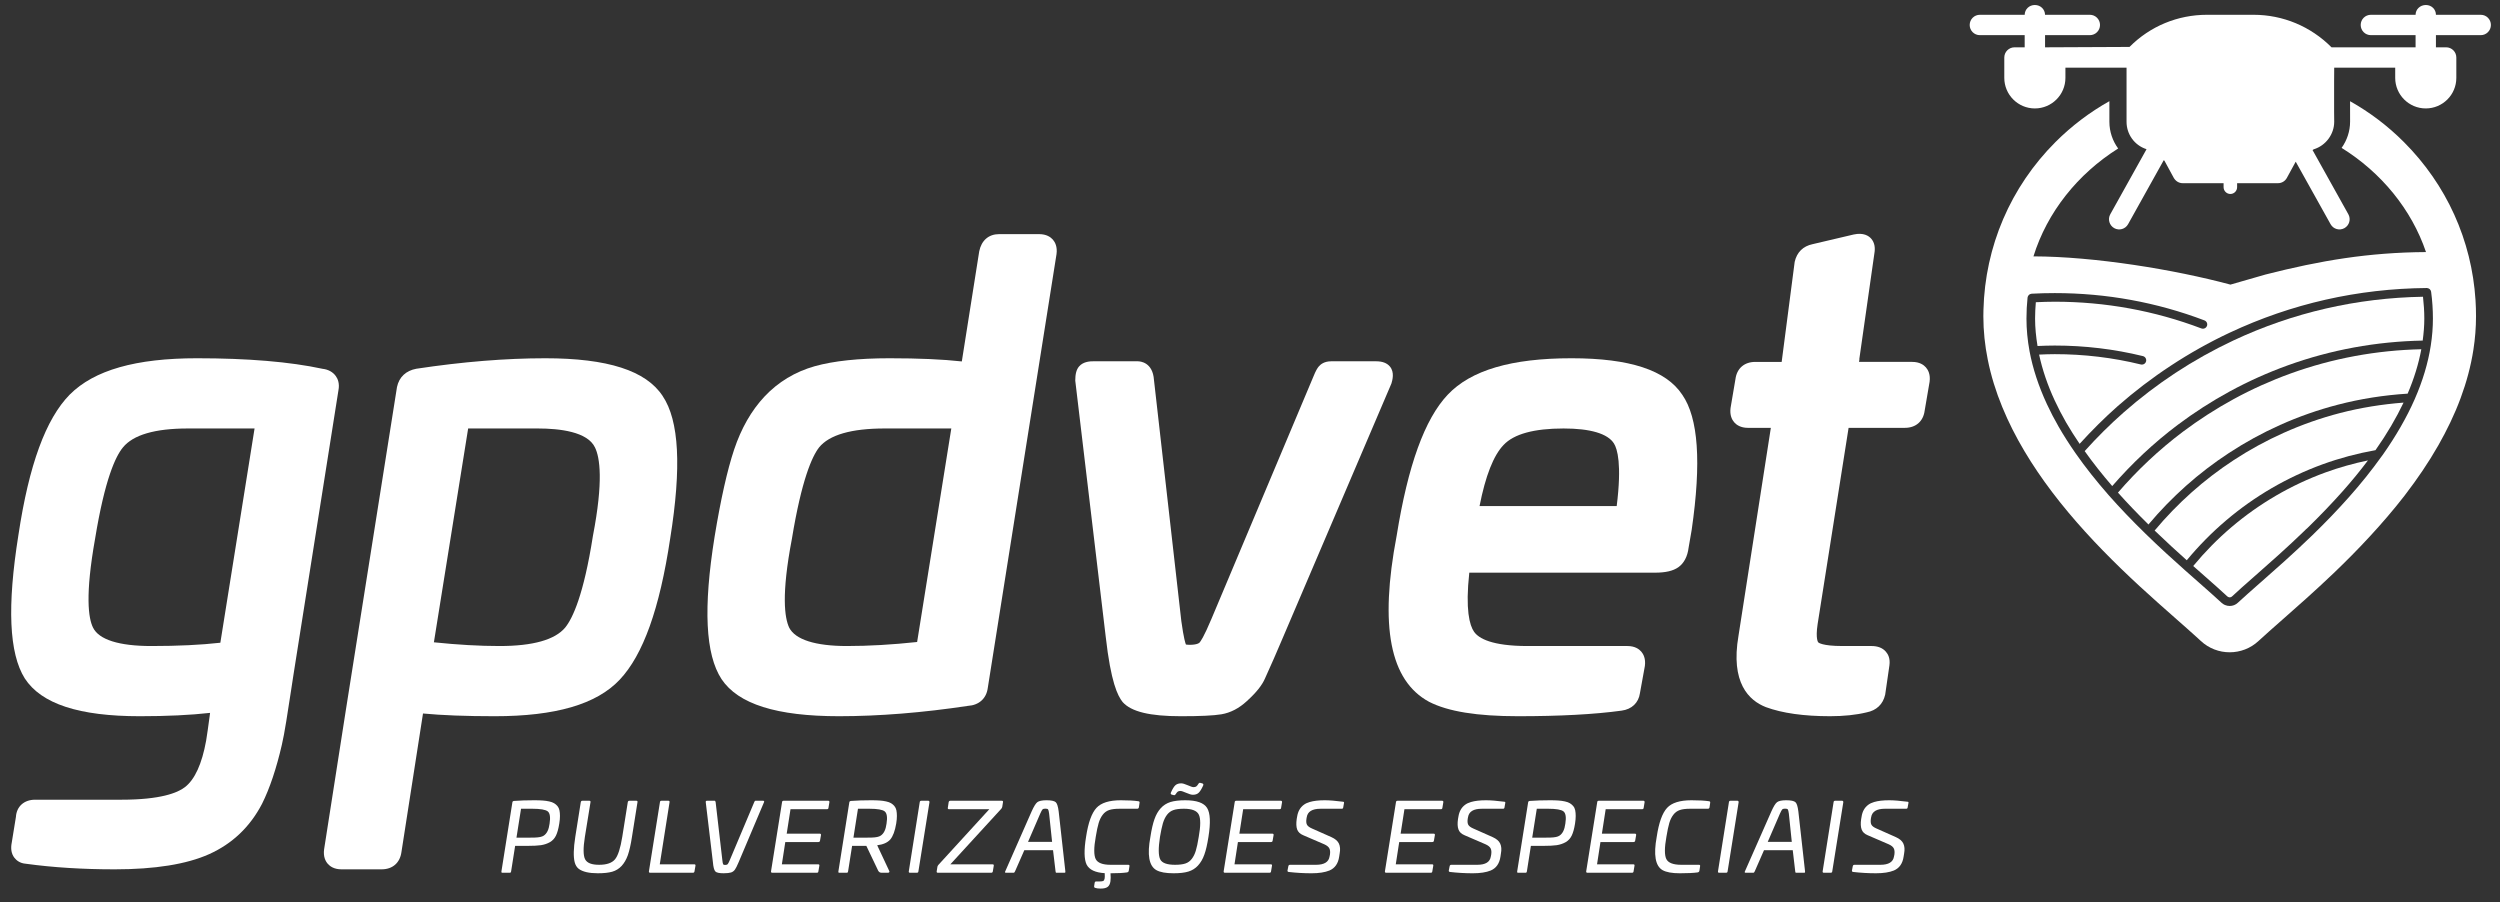
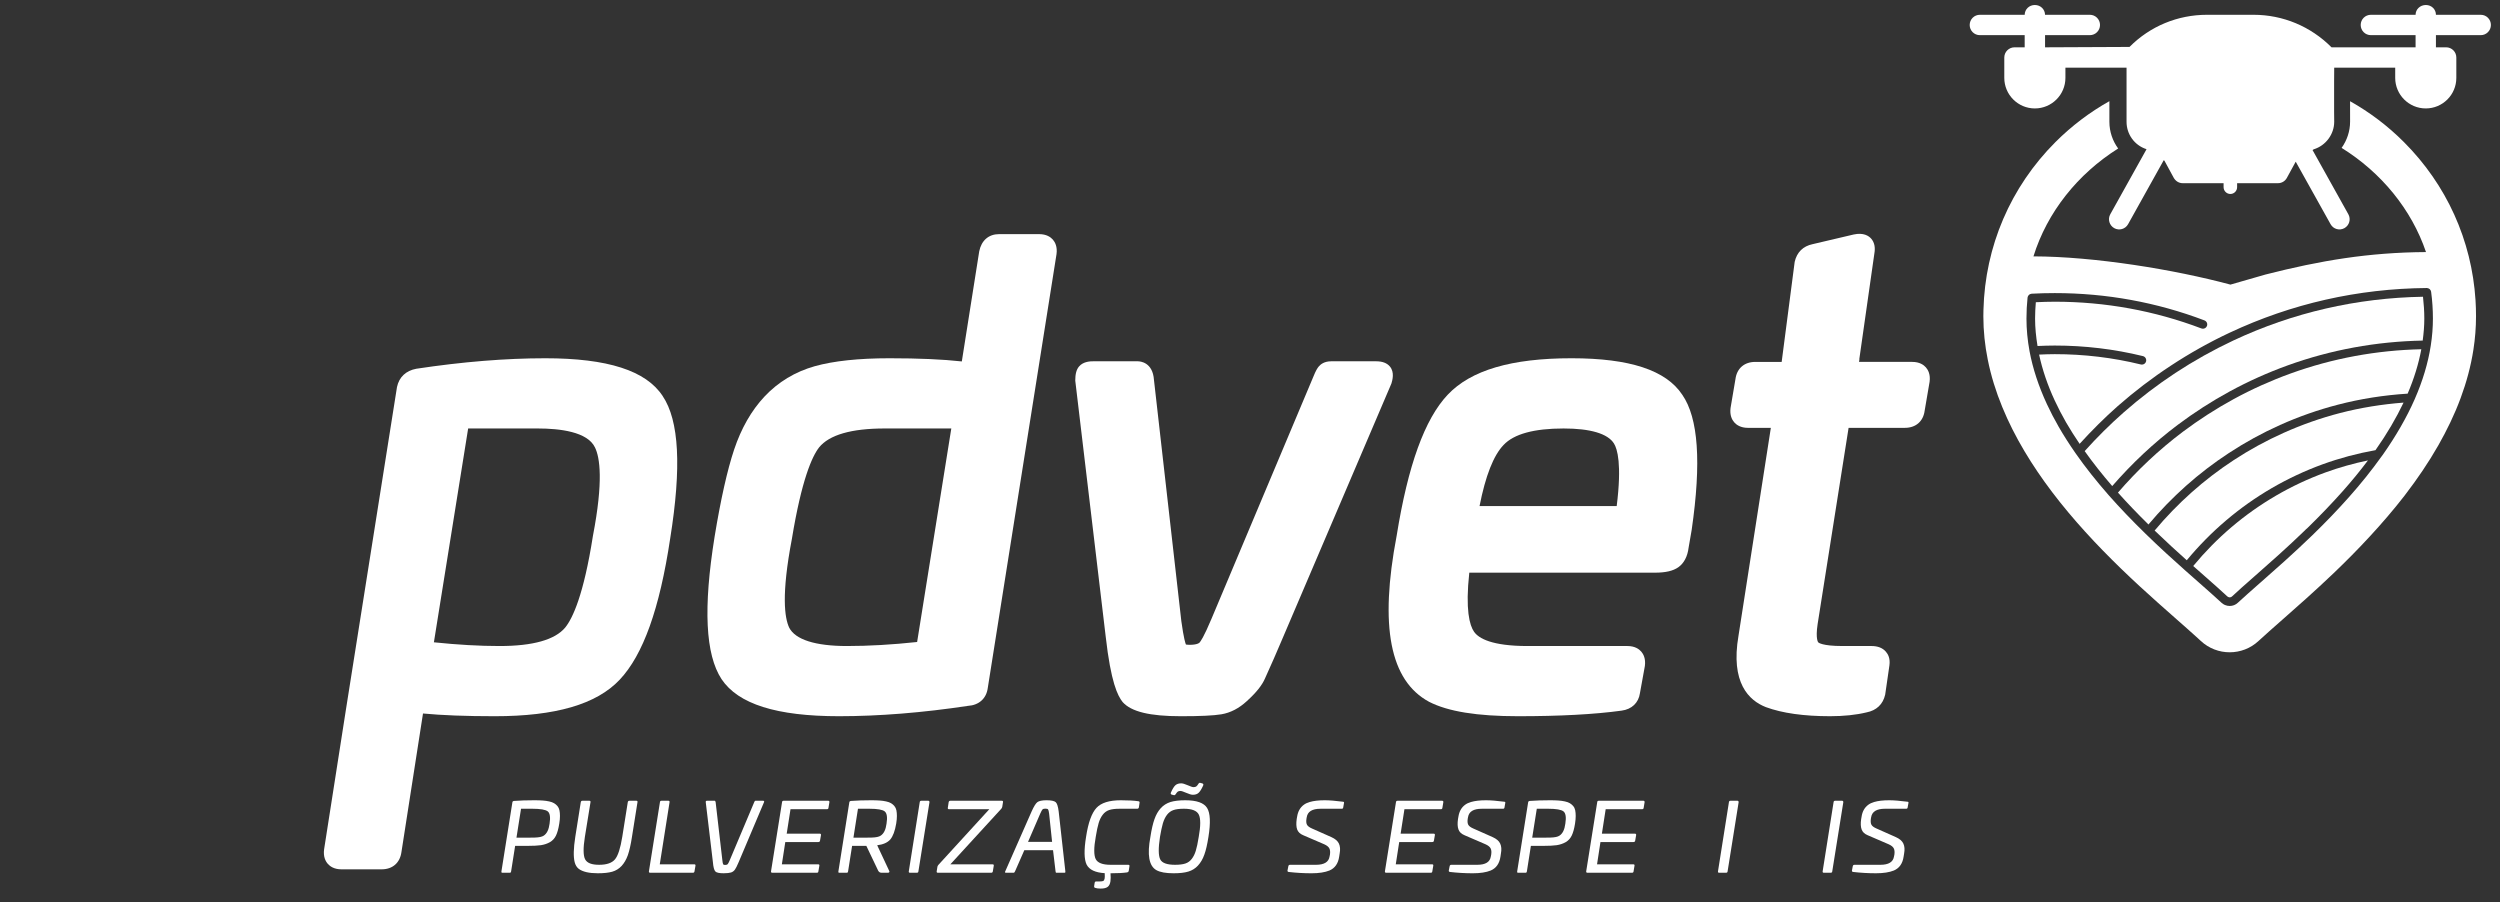
<svg xmlns="http://www.w3.org/2000/svg" version="1.1" id="Layer_1" x="0px" y="0px" width="500px" height="180.4px" viewBox="0 0 500 180.4" enable-background="new 0 0 500 180.4" xml:space="preserve">
  <rect x="0" y="0" width="500" height="180.4" fill="#333333" stroke="none" />
  <g>
    <path fill="#FFFFFF" d="M167.805,143.243c8.022,0,16.755-0.707,25.786-2.069c2.2-0.132,3.688-1.478,3.961-3.562l13.752-86.794   c0.197-1.468-0.287-2.383-0.726-2.889c-0.444-0.504-1.277-1.103-2.74-1.103h-8.032c-2.053,0-3.526,1.256-3.961,3.438l-3.481,22.022   c-3.819-0.424-8.673-0.635-14.464-0.635c-6.145,0-11.17,0.535-14.945,1.589c-3.925,1.11-7.31,3.146-10.05,6.066   c-2.623,2.792-4.662,6.365-6.084,10.624c-1.362,4.078-2.673,9.934-3.899,17.401c-2.291,14.246-1.842,23.565,1.387,28.494   C147.64,140.82,155.328,143.243,167.805,143.243z M158.371,107.815c1.947-11.868,4.046-16.533,5.443-18.33   c2.038-2.513,6.453-3.791,13.118-3.791h13.329l-6.836,42.705c-4.959,0.535-9.677,0.806-14.046,0.806   c-6.322,0-10.317-1.291-11.534-3.663C156.913,123.586,156.246,118.924,158.371,107.815z" />
    <path fill="#FFFFFF" d="M278.296,76.659c0.176-0.603,0.65-2.194-0.308-3.347c-0.581-0.7-1.509-1.055-2.745-1.055h-9.001   c-1.347,0-2.104,0.575-2.503,1.055c-0.235,0.281-0.574,0.779-1.084,2.062l-20.327,48.313c-1.58,3.774-2.25,4.654-2.432,4.843   c-0.066,0.07-0.48,0.435-2.008,0.435c-0.475,0-0.676-0.07-0.701-0.061c-0.091-0.203-0.434-1.137-0.923-4.699l-5.47-48.209   c-0.232-3.557-2.755-3.739-3.249-3.739h-8.886c-0.489,0-1.983,0-2.856,1.047c-0.519,0.62-0.751,1.488-0.751,2.813l6.089,51.198   c1.04,9.208,2.396,11.842,3.385,13.092c1.721,1.938,5.424,2.837,11.654,2.837c3.886,0,6.535-0.122,8.103-0.385   c1.832-0.308,3.557-1.21,5.105-2.657c1.852-1.672,3.038-3.164,3.619-4.527c1.225-2.693,2.37-5.307,3.43-7.819l21.78-50.993   L278.296,76.659z" />
    <path fill="#FFFFFF" d="M330.973,114.535c2.16,0,3.648-0.353,4.692-1.085c1.141-0.808,1.836-2.154,2.054-3.908l0.62-3.585   c1.958-13.525,1.327-22.372-1.882-27.002c-3.244-4.913-10.489-7.304-22.154-7.304c-12.021,0-20.12,2.384-24.757,7.29   c-4.605,4.869-7.95,14.114-10.216,28.208c-3.456,18.124-1.348,28.975,6.478,33.208c3.79,1.948,9.606,2.887,17.786,2.887   c8.329,0,15.29-0.369,20.699-1.111c2.073-0.272,3.421-1.578,3.693-3.492l0.988-5.447c0.192-1.473-0.292-2.382-0.741-2.891   c-0.438-0.5-1.276-1.096-2.74-1.096h-19.954c-7.224,0-9.812-1.549-10.721-2.84c-0.908-1.297-1.77-4.404-0.962-11.831H330.973z    M300.727,88.982c2.053-2.184,6.085-3.287,11.992-3.287c5.363,0,8.835,1.033,10.07,2.999c0.676,1.074,1.605,4.116,0.551,12.522   h-27.432C297.1,95.161,298.713,91.055,300.727,88.982z" />
-     <path fill="#FFFFFF" d="M67.153,75.205c-0.6-0.833-1.549-1.324-2.639-1.443c-6.508-1.402-14.949-2.111-25.105-2.111   c-12.249,0-20.574,2.371-25.459,7.265c-4.792,4.875-8.152,14.053-10.261,28.047c-2.286,14.317-1.877,23.701,1.266,28.722   c3.315,5.096,10.853,7.559,23.011,7.559c5.404,0,10.121-0.224,14.046-0.667c-0.021,0.183-0.05,0.373-0.07,0.571   c-0.228,1.688-0.616,4.521-0.717,5c-0.837,4.625-2.26,7.749-4.232,9.276c-1.483,1.151-4.894,2.518-12.699,2.518H7.014   c-2.225,0-3.703,1.383-3.83,3.433l-0.837,5.16c-0.242,1.216-0.071,2.224,0.52,3.002c0.384,0.504,1.11,1.129,2.306,1.212   c5.393,0.745,11.377,1.118,17.78,1.118c8.021,0,14.363-1.019,18.854-3.027c4.637-2.077,8.199-5.458,10.6-10.079   c1.524-3.048,2.866-7.033,3.966-11.815c0.495-2.009,1.242-6.923,1.842-10.869c0.187-1.246,0.354-2.346,0.479-3.133l8.991-56.866   C67.96,76.684,67.547,75.744,67.153,75.205z M44.071,128.545c-3.859,0.439-8.486,0.661-13.794,0.661   c-6.463,0-10.499-1.27-11.675-3.693c-0.923-1.851-1.604-6.437,0.424-17.82c1.943-11.845,4.082-16.431,5.56-18.207   c2.038-2.513,6.408-3.791,12.986-3.791h13.34L44.071,128.545z" />
    <path fill="#FFFFFF" d="M134.038,107.692c2.285-14.259,1.796-23.58-1.503-28.483c-3.325-5.088-11.009-7.558-23.496-7.558   c-7.876,0-16.528,0.701-25.787,2.099c-2.063,0.391-3.425,1.649-3.854,3.652L69.201,141.82l-4.383,28.061   c-0.192,1.464,0.292,2.373,0.736,2.877c0.439,0.505,1.271,1.108,2.734,1.108h8.038c2.189,0,3.668-1.301,3.96-3.445l4.313-27.723   c3.789,0.362,8.597,0.545,14.334,0.545c12.184,0,20.357-2.383,24.989-7.287C128.624,130.991,131.929,121.745,134.038,107.692z    M118.579,107.209c-1.841,11.757-4.041,16.453-5.54,18.304c-2.048,2.449-6.458,3.693-13.133,3.693   c-3.985,0-8.395-0.252-13.127-0.746l6.851-42.765h13.945c4.389,0,9.929,0.653,11.418,3.791   C119.981,91.499,120.703,96.201,118.579,107.209z" />
    <path fill="#FFFFFF" d="M382.444,72.38h-10.641l0.087-0.533h-0.031l3.018-21.173c0.212-1.193,0.009-2.167-0.602-2.902   c-0.499-0.597-1.568-1.306-3.546-0.871l-8.234,1.938c-1.86,0.392-3.117,1.597-3.557,3.53l-2.603,20.012h-5.283   c-2.188,0-3.674,1.302-3.956,3.411l-0.983,5.794c-0.191,1.462,0.293,2.374,0.732,2.878c0.443,0.504,1.282,1.107,2.744,1.107h4.581   l-6.468,41.568c-1.625,9.414,2.068,12.96,5.479,14.288c3.279,1.209,7.594,1.816,12.831,1.816c2.738,0,5.222-0.258,7.31-0.768   c1.957-0.384,3.27-1.593,3.715-3.542l0.846-5.842c0.197-1.383-0.272-2.26-0.702-2.745c-0.655-0.768-1.633-1.141-2.89-1.141h-5.843   c-4.011,0-4.758-0.69-4.793-0.727c-0.01-0.009-0.585-0.625-0.132-3.637l6.197-39.272h11.261c2.189,0,3.673-1.303,3.95-3.418   l0.988-5.785c0.197-1.468-0.292-2.381-0.736-2.886C384.745,72.98,383.912,72.38,382.444,72.38z" />
    <path fill="#FFFFFF" d="M111.495,161.219c-0.192-0.228-0.414-0.419-0.671-0.57c-0.248-0.151-0.584-0.277-0.983-0.362   c-0.409-0.091-0.838-0.153-1.297-0.183c-0.459-0.031-1.009-0.052-1.654-0.052c-1.539,0-2.901,0.046-4.092,0.134   c-0.207,0.029-0.312,0.124-0.323,0.286l-2.189,13.8c-0.01,0.114,0,0.191,0.03,0.232c0.03,0.04,0.102,0.049,0.217,0.049h1.352   c0.116,0,0.191-0.009,0.237-0.049c0.045-0.041,0.076-0.118,0.101-0.232l0.802-5.096h2.417c1.206,0,2.119-0.05,2.746-0.138   c0.665-0.105,1.271-0.307,1.806-0.61c0.515-0.303,0.918-0.736,1.2-1.312c0.278-0.574,0.5-1.373,0.662-2.416   c0.095-0.571,0.135-1.075,0.135-1.51c0-0.424-0.035-0.806-0.105-1.135C111.814,161.724,111.682,161.444,111.495,161.219z    M109.916,164.734c-0.151,1.196-0.545,1.993-1.18,2.401c-0.333,0.229-0.933,0.354-1.811,0.38c-0.212,0.015-0.676,0.02-1.387,0.02   h-2.245l0.913-5.787h2.245c1.634,0,2.668,0.183,3.107,0.535C109.998,162.651,110.113,163.47,109.916,164.734z" />
    <path fill="#FFFFFF" d="M127.257,160.15h-1.373c-0.182,0-0.288,0.096-0.328,0.286l-1.105,6.943   c-0.363,2.259-0.847,3.752-1.442,4.475c-0.606,0.735-1.666,1.104-3.164,1.104c-1.493,0.011-2.437-0.353-2.825-1.104   c-0.384-0.752-0.399-2.24-0.045-4.475l1.125-6.943c0.035-0.19-0.046-0.286-0.252-0.286h-1.367c-0.177,0-0.289,0.096-0.324,0.286   l-1.1,6.943c-0.362,2.299-0.394,3.985-0.121,5.063c0.151,0.585,0.429,1.029,0.822,1.333c0.788,0.584,2.059,0.878,3.804,0.878   c1.207,0,2.17-0.106,2.891-0.312c0.727-0.212,1.348-0.597,1.873-1.155c0.509-0.562,0.933-1.276,1.245-2.155   c0.308-0.888,0.586-2.099,0.823-3.651l1.105-6.943C127.539,160.246,127.454,160.15,127.257,160.15z" />
    <path fill="#FFFFFF" d="M138.86,172.863h-6.906l1.957-12.427c0.025-0.19-0.056-0.286-0.248-0.286h-1.352   c-0.202,0-0.313,0.096-0.323,0.286l-2.205,13.835c-0.015,0.191,0.07,0.281,0.247,0.281h8.547c0.187,0,0.293-0.09,0.323-0.281   l0.192-1.12C139.124,172.958,139.052,172.863,138.86,172.863z" />
    <path fill="#FFFFFF" d="M152.604,160.15h-1.483c-0.081,0-0.131,0.019-0.161,0.06c-0.031,0.036-0.071,0.121-0.126,0.246   l-4.854,11.514c-0.186,0.454-0.338,0.743-0.444,0.858c-0.106,0.11-0.292,0.165-0.54,0.165c-0.192,0-0.319-0.055-0.374-0.165   c-0.061-0.115-0.11-0.404-0.161-0.858l-1.332-11.514c-0.025-0.125-0.056-0.21-0.081-0.246c-0.02-0.041-0.071-0.06-0.151-0.06   h-1.483c-0.111,0-0.192,0.024-0.222,0.064c-0.041,0.051-0.055,0.131-0.041,0.241l1.427,11.968c0.082,0.989,0.248,1.615,0.489,1.867   c0.228,0.242,0.783,0.363,1.656,0.363c0.671,0,1.17-0.061,1.499-0.161c0.318-0.112,0.58-0.304,0.771-0.586   c0.187-0.262,0.434-0.756,0.741-1.483l5.061-11.968C152.886,160.255,152.816,160.15,152.604,160.15z" />
    <path fill="#FFFFFF" d="M165.621,160.15h-8.89c-0.201,0-0.307,0.096-0.323,0.286l-2.205,13.835   c-0.015,0.191,0.07,0.281,0.248,0.281h8.905c0.207,0,0.308-0.09,0.323-0.281l0.191-1.12c0.04-0.193-0.041-0.288-0.248-0.288h-7.25   l0.686-4.455h6.604c0.201,0,0.318-0.09,0.343-0.283l0.192-1.104c0.025-0.193-0.061-0.288-0.252-0.288h-6.604l0.761-4.889h7.276   c0.197,0,0.308-0.097,0.317-0.287l0.187-1.121C165.903,160.246,165.812,160.15,165.621,160.15z" />
    <path fill="#FFFFFF" d="M178.884,161.219c-0.192-0.228-0.408-0.419-0.661-0.57c-0.257-0.151-0.584-0.277-0.994-0.362   c-0.403-0.091-0.833-0.153-1.296-0.183c-0.455-0.031-1.004-0.052-1.655-0.052c-1.534,0-2.896,0.046-4.087,0.134   c-0.206,0.029-0.312,0.124-0.328,0.286l-2.185,13.8c-0.01,0.114-0.005,0.191,0.025,0.232c0.036,0.04,0.106,0.049,0.222,0.049h1.347   c0.117,0,0.192-0.009,0.244-0.049c0.045-0.041,0.08-0.118,0.101-0.232l0.802-5.096h2.85l2.367,4.964   c0.147,0.276,0.383,0.413,0.701,0.413h1.221c0.136,0,0.231-0.034,0.292-0.111c0.055-0.075,0.05-0.161-0.01-0.267l-2.402-5.121   c1.201-0.15,2.068-0.536,2.614-1.155c0.54-0.637,0.943-1.706,1.19-3.198c0.095-0.571,0.137-1.075,0.137-1.51   c0-0.424-0.035-0.806-0.101-1.135C179.208,161.724,179.076,161.444,178.884,161.219z M177.306,164.734   c-0.151,1.196-0.545,1.993-1.181,2.401c-0.328,0.229-0.929,0.354-1.807,0.38c-0.212,0.015-0.676,0.02-1.392,0.02h-2.24l0.908-5.787   h2.25c1.634,0,2.675,0.183,3.103,0.535C177.387,162.651,177.512,163.47,177.306,164.734z" />
    <path fill="#FFFFFF" d="M185.64,160.15h-1.372c-0.203,0-0.309,0.104-0.324,0.306l-2.185,13.815   c-0.026,0.191,0.055,0.281,0.242,0.281h1.356c0.203,0,0.309-0.09,0.324-0.281l2.21-13.815   C185.903,160.255,185.816,160.15,185.64,160.15z" />
    <path fill="#FFFFFF" d="M200.352,160.15h-10.277c-0.187,0-0.302,0.096-0.342,0.286l-0.172,1.141   c-0.025,0.181,0.065,0.268,0.267,0.268h8.032l-10.181,11.134c-0.116,0.143-0.177,0.258-0.192,0.358l-0.151,0.935   c-0.025,0.191,0.055,0.281,0.247,0.281h10.636c0.207,0,0.322-0.09,0.347-0.281l0.187-1.12c0.035-0.193-0.045-0.288-0.247-0.288   h-8.431l10.187-11.115c0.085-0.101,0.147-0.222,0.187-0.363l0.151-0.948C200.64,160.246,200.554,160.15,200.352,160.15z" />
    <path fill="#FFFFFF" d="M211.734,162.283c-0.125-0.989-0.323-1.604-0.589-1.847c-0.284-0.251-0.898-0.385-1.843-0.385   c-0.898,0-1.502,0.134-1.836,0.385c-0.313,0.242-0.696,0.857-1.141,1.847l-5.268,11.967c-0.12,0.201-0.065,0.303,0.152,0.303h1.503   c0.121,0,0.227-0.102,0.302-0.303l1.847-4.207h5.746l0.5,4.207c0.01,0.131,0.031,0.213,0.057,0.254   c0.024,0.04,0.08,0.049,0.166,0.049h1.469c0.136,0,0.222-0.009,0.247-0.049c0.025-0.041,0.031-0.123,0.021-0.254L211.734,162.283z    M205.604,168.377l2.437-5.641c0.211-0.469,0.362-0.745,0.454-0.837c0.101-0.11,0.288-0.172,0.555-0.172   c0.308,0,0.494,0.051,0.565,0.151c0.08,0.106,0.151,0.389,0.212,0.857l0.594,5.641H205.604z" />
    <path fill="#FFFFFF" d="M227.677,160.246c-0.847-0.128-2.023-0.194-3.516-0.194c-2.312,0-3.936,0.511-4.869,1.525   c-0.953,1.028-1.65,2.956-2.079,5.788c-0.434,2.663-0.393,4.515,0.111,5.554c0.525,1.028,1.73,1.6,3.617,1.715   c0.03,0.545,0.02,0.898-0.016,1.063c-0.05,0.259-0.14,0.42-0.272,0.49c-0.125,0.066-0.363,0.101-0.721,0.101h-0.686   c-0.177,0-0.283,0.092-0.318,0.282l-0.1,0.652c-0.021,0.177,0.035,0.291,0.171,0.342c0.267,0.102,0.641,0.152,1.125,0.152   c0.62,0,1.084-0.105,1.387-0.323c0.308-0.215,0.494-0.591,0.575-1.124c0.061-0.414,0.066-0.96,0.015-1.615   c1.438,0,2.528-0.061,3.294-0.172c0.212-0.041,0.334-0.152,0.358-0.343l0.136-0.898c0.036-0.192-0.041-0.283-0.232-0.283h-3.531   c-1.615,0-2.614-0.389-2.992-1.158c-0.377-0.788-0.377-2.268,0.015-4.435c0.192-1.197,0.389-2.116,0.586-2.772   c0.197-0.655,0.464-1.199,0.808-1.643c0.342-0.456,0.771-0.769,1.281-0.943c0.515-0.174,1.206-0.259,2.068-0.259h3.557   c0.176,0,0.283-0.091,0.329-0.282l0.13-0.899C227.95,160.375,227.868,160.275,227.677,160.246z" />
    <path fill="#FFFFFF" d="M235.139,158.837c0.151-0.252,0.292-0.424,0.418-0.515c0.126-0.085,0.302-0.132,0.535-0.132   c0.192,0,0.576,0.126,1.16,0.379c0.581,0.259,1.02,0.385,1.317,0.385c0.475,0,0.863-0.121,1.135-0.373   c0.283-0.247,0.586-0.729,0.919-1.454c0.101-0.222,0.051-0.362-0.136-0.438l-0.419-0.115c-0.151-0.053-0.288,0.02-0.399,0.211   c-0.151,0.253-0.292,0.424-0.428,0.515c-0.132,0.085-0.313,0.13-0.545,0.13c-0.188,0-0.576-0.13-1.155-0.383   c-0.571-0.252-1.009-0.378-1.297-0.378c-0.484,0-0.858,0.12-1.146,0.363c-0.287,0.252-0.59,0.741-0.913,1.468   c-0.085,0.201-0.045,0.338,0.137,0.414l0.419,0.111C234.876,159.078,235.012,159.014,235.139,158.837z" />
    <path fill="#FFFFFF" d="M237.041,160.052c-1.215,0-2.2,0.123-2.956,0.354c-0.756,0.242-1.402,0.647-1.933,1.232   c-0.519,0.568-0.943,1.301-1.255,2.188c-0.318,0.889-0.59,2.067-0.817,3.553c-0.671,3.581-0.283,5.798,1.181,6.639   c0.736,0.423,1.887,0.636,3.46,0.636c1.216,0,2.205-0.11,2.962-0.344c0.752-0.23,1.392-0.631,1.912-1.199   c0.53-0.571,0.959-1.297,1.271-2.18c0.324-0.878,0.59-2.069,0.823-3.552c0.454-2.837,0.369-4.769-0.267-5.782   C240.785,160.566,239.332,160.052,237.041,160.052z M239.745,167.38c-0.192,1.193-0.383,2.117-0.584,2.764   c-0.192,0.646-0.464,1.191-0.808,1.635c-0.342,0.444-0.766,0.752-1.281,0.924c-0.515,0.17-1.201,0.256-2.063,0.256   c-1.63,0-2.619-0.368-2.972-1.104c-0.363-0.762-0.383-2.25-0.04-4.475c0.192-1.126,0.383-2.034,0.58-2.72   c0.212-0.696,0.491-1.267,0.833-1.71c0.354-0.456,0.787-0.769,1.302-0.943c0.514-0.174,1.206-0.259,2.063-0.259   c1.609,0,2.614,0.394,2.991,1.181C240.144,163.715,240.139,165.199,239.745,167.38z" />
-     <path fill="#FFFFFF" d="M256.153,160.15h-8.891c-0.201,0-0.312,0.096-0.322,0.286l-2.21,13.835   c-0.01,0.191,0.071,0.281,0.252,0.281h8.898c0.208,0,0.314-0.09,0.329-0.281l0.187-1.12c0.041-0.193-0.045-0.288-0.242-0.288   h-7.255l0.686-4.455h6.605c0.206,0,0.312-0.09,0.337-0.283l0.192-1.104c0.029-0.193-0.056-0.288-0.248-0.288h-6.599l0.762-4.889   h7.266c0.206,0,0.312-0.097,0.323-0.287l0.19-1.121C256.425,160.246,256.344,160.15,256.153,160.15z" />
    <path fill="#FFFFFF" d="M268.613,160.346c-1.522-0.195-2.744-0.294-3.667-0.294c-1.222,0-2.216,0.117-2.993,0.345   c-0.479,0.141-0.877,0.322-1.18,0.554c-0.736,0.536-1.19,1.333-1.352,2.398l-0.081,0.459c-0.121,0.873-0.092,1.567,0.091,2.077   c0.187,0.514,0.591,0.897,1.206,1.156l4.228,1.821c0.505,0.232,0.842,0.499,0.999,0.802c0.156,0.307,0.202,0.721,0.127,1.256   l-0.076,0.363c-0.166,1.116-1.075,1.675-2.72,1.675h-5.182c-0.191,0-0.307,0.091-0.344,0.283l-0.171,0.858   c-0.015,0.15,0.051,0.246,0.192,0.286c1.523,0.178,3.057,0.269,4.605,0.269c1.494,0,2.694-0.187,3.598-0.555   c1.09-0.469,1.741-1.387,1.938-2.755l0.096-0.616c0.156-0.823,0.101-1.498-0.151-2.027c-0.253-0.526-0.758-0.948-1.503-1.282   l-3.864-1.715c-0.516-0.223-0.854-0.475-1.005-0.747c-0.156-0.271-0.192-0.676-0.116-1.19l0.056-0.322   c0.177-1.132,1.1-1.696,2.76-1.696h4.243c0.167,0,0.257-0.075,0.287-0.222l0.172-0.96   C268.83,160.427,268.765,160.356,268.613,160.346z" />
    <path fill="#FFFFFF" d="M288.4,160.15h-8.879c-0.207,0-0.312,0.096-0.327,0.286l-2.211,13.835c-0.01,0.191,0.076,0.281,0.248,0.281   h8.91c0.207,0,0.312-0.09,0.322-0.281l0.191-1.12c0.04-0.193-0.04-0.288-0.252-0.288h-7.246l0.688-4.455h6.599   c0.202,0,0.322-0.09,0.344-0.283l0.191-1.104c0.029-0.193-0.056-0.288-0.248-0.288h-6.604l0.762-4.889h7.271   c0.2,0,0.311-0.097,0.322-0.287l0.187-1.121C288.688,160.246,288.599,160.15,288.4,160.15z" />
    <path fill="#FFFFFF" d="M300.867,160.346c-1.522-0.195-2.738-0.294-3.666-0.294c-1.222,0-2.221,0.117-2.992,0.345   c-0.48,0.141-0.873,0.322-1.182,0.554c-0.731,0.536-1.186,1.333-1.347,2.398l-0.082,0.459c-0.125,0.873-0.095,1.567,0.092,2.077   c0.182,0.514,0.586,0.897,1.206,1.156l4.223,1.821c0.51,0.232,0.842,0.499,0.999,0.802c0.162,0.307,0.202,0.721,0.122,1.256   l-0.072,0.363c-0.17,1.116-1.068,1.675-2.724,1.675h-5.177c-0.191,0-0.302,0.091-0.338,0.283l-0.171,0.858   c-0.016,0.15,0.05,0.246,0.192,0.286c1.518,0.178,3.051,0.269,4.601,0.269c1.498,0,2.698-0.187,3.597-0.555   c1.091-0.469,1.736-1.387,1.942-2.755l0.091-0.616c0.156-0.823,0.106-1.498-0.15-2.027c-0.247-0.526-0.753-0.948-1.499-1.282   l-3.864-1.715c-0.521-0.223-0.858-0.475-1.01-0.747c-0.15-0.271-0.192-0.676-0.115-1.19l0.06-0.322   c0.177-1.132,1.095-1.696,2.755-1.696h4.248c0.162,0,0.258-0.075,0.287-0.222l0.167-0.96   C301.085,160.427,301.024,160.356,300.867,160.346z" />
    <path fill="#FFFFFF" d="M314.646,161.219c-0.192-0.228-0.414-0.419-0.666-0.57s-0.58-0.277-0.988-0.362   c-0.404-0.091-0.838-0.153-1.292-0.183c-0.459-0.031-1.01-0.052-1.655-0.052c-1.534,0-2.901,0.046-4.097,0.134   c-0.202,0.029-0.307,0.124-0.321,0.286l-2.191,13.8c-0.01,0.114,0,0.191,0.03,0.232c0.035,0.04,0.105,0.049,0.218,0.049h1.351   c0.112,0,0.198-0.009,0.239-0.049c0.044-0.041,0.085-0.118,0.104-0.232l0.798-5.096h2.421c1.206,0,2.119-0.05,2.74-0.138   c0.671-0.105,1.271-0.307,1.806-0.61c0.524-0.303,0.919-0.736,1.202-1.312c0.276-0.574,0.503-1.373,0.666-2.416   c0.09-0.571,0.13-1.075,0.13-1.51c0-0.424-0.035-0.806-0.101-1.135C314.969,161.724,314.838,161.444,314.646,161.219z    M313.068,164.734c-0.152,1.196-0.546,1.993-1.181,2.401c-0.329,0.229-0.929,0.354-1.807,0.38c-0.217,0.015-0.677,0.02-1.388,0.02   h-2.251l0.918-5.787h2.24c1.641,0,2.674,0.183,3.104,0.535C313.147,162.651,313.27,163.47,313.068,164.734z" />
    <path fill="#FFFFFF" d="M328.658,160.15h-8.887c-0.207,0-0.322,0.096-0.327,0.286l-2.205,13.835   c-0.015,0.191,0.066,0.281,0.243,0.281h8.908c0.202,0,0.31-0.09,0.324-0.281l0.186-1.12c0.041-0.193-0.039-0.288-0.246-0.288   h-7.245l0.682-4.455h6.604c0.202,0,0.312-0.09,0.342-0.283l0.192-1.104c0.021-0.193-0.06-0.288-0.246-0.288h-6.604l0.756-4.889   h7.271c0.201,0,0.312-0.097,0.328-0.287l0.186-1.121C328.934,160.246,328.844,160.15,328.658,160.15z" />
-     <path fill="#FFFFFF" d="M341.81,160.246c-0.857-0.128-2.027-0.194-3.526-0.194c-2.307,0-3.935,0.511-4.869,1.525   c-0.952,1.028-1.649,2.956-2.072,5.788c-0.662,3.606-0.278,5.821,1.154,6.653c0.737,0.423,1.896,0.636,3.466,0.636   c1.565,0,2.746-0.061,3.557-0.172c0.213-0.041,0.335-0.152,0.364-0.343l0.136-0.898c0.036-0.192-0.041-0.283-0.231-0.283h-3.537   c-1.614,0-2.613-0.389-2.991-1.158c-0.379-0.788-0.373-2.268,0.019-4.435c0.192-1.197,0.391-2.116,0.581-2.772   c0.197-0.655,0.465-1.199,0.807-1.643c0.344-0.456,0.778-0.769,1.293-0.943c0.505-0.174,1.194-0.259,2.062-0.259h3.552   c0.187,0,0.293-0.091,0.329-0.282l0.13-0.899C342.071,160.375,341.996,160.275,341.81,160.246z" />
    <path fill="#FFFFFF" d="M347.477,160.15h-1.373c-0.201,0-0.309,0.104-0.323,0.306l-2.185,13.815   c-0.029,0.191,0.056,0.281,0.243,0.281h1.352c0.202,0,0.312-0.09,0.328-0.281l2.204-13.815   C347.733,160.255,347.652,160.15,347.477,160.15z" />
-     <path fill="#FFFFFF" d="M359.67,162.283c-0.12-0.989-0.317-1.604-0.586-1.847c-0.281-0.251-0.898-0.385-1.846-0.385   c-0.888,0-1.499,0.134-1.826,0.385c-0.323,0.242-0.697,0.857-1.141,1.847l-5.278,11.967c-0.11,0.201-0.059,0.303,0.158,0.303h1.498   c0.131,0,0.232-0.102,0.308-0.303l1.842-4.207h5.751l0.494,4.207c0.011,0.131,0.035,0.213,0.062,0.254   c0.025,0.04,0.081,0.049,0.171,0.049h1.463c0.136,0,0.223-0.009,0.243-0.049c0.029-0.041,0.035-0.123,0.024-0.254L359.67,162.283z    M353.546,168.377l2.437-5.641c0.213-0.469,0.368-0.745,0.454-0.837c0.101-0.11,0.287-0.172,0.55-0.172   c0.308,0,0.498,0.051,0.575,0.151c0.074,0.106,0.145,0.389,0.211,0.857l0.585,5.641H353.546z" />
    <path fill="#FFFFFF" d="M368.408,160.15h-1.372c-0.202,0-0.307,0.104-0.323,0.306l-2.185,13.815   c-0.024,0.191,0.056,0.281,0.248,0.281h1.352c0.202,0,0.309-0.09,0.323-0.281l2.209-13.815   C368.67,160.255,368.585,160.15,368.408,160.15z" />
    <path fill="#FFFFFF" d="M381.501,160.346c-1.52-0.195-2.745-0.294-3.669-0.294c-1.22,0-2.219,0.117-2.991,0.345   c-0.479,0.141-0.873,0.322-1.18,0.554c-0.732,0.536-1.191,1.333-1.348,2.398l-0.081,0.459c-0.131,0.873-0.096,1.567,0.092,2.077   c0.181,0.514,0.584,0.897,1.205,1.156l4.223,1.821c0.509,0.232,0.843,0.499,0.998,0.802c0.157,0.307,0.203,0.721,0.128,1.256   l-0.076,0.363c-0.173,1.116-1.075,1.675-2.725,1.675H370.9c-0.192,0-0.303,0.091-0.343,0.283l-0.167,0.858   c-0.015,0.15,0.051,0.246,0.188,0.286c1.523,0.178,3.058,0.269,4.601,0.269c1.504,0,2.704-0.187,3.603-0.555   c1.09-0.469,1.735-1.387,1.937-2.755l0.099-0.616c0.155-0.823,0.1-1.498-0.154-2.027c-0.251-0.526-0.751-0.948-1.503-1.282   l-3.858-1.715c-0.52-0.223-0.858-0.475-1.01-0.747c-0.156-0.271-0.191-0.676-0.121-1.19l0.056-0.322   c0.187-1.132,1.104-1.696,2.764-1.696h4.244c0.166,0,0.258-0.075,0.287-0.222l0.173-0.96   C381.719,160.427,381.656,160.356,381.501,160.346z" />
    <path fill="#FFFFFF" d="M496.152,2.958h-8.965c0-1.104-0.895-1.958-2.012-1.958c-1.152,0-2.06,0.868-2.06,1.958h-8.94   c-1.13,0-2.037,0.908-2.037,2.038c0,1.125,0.907,2.036,2.037,2.036h8.94v2.432h-16.81c-4.173-4.193-9.733-6.506-15.585-6.506h-9.32   c-5.851,0-11.369,2.273-15.497,6.427l-16.892,0.079V7.031h8.96c1.119,0,2.032-0.91,2.032-2.036c0-1.13-0.913-2.038-2.032-2.038   h-8.96C408.988,1.868,408.115,1,406.969,1c-1.125,0-2.013,0.853-2.033,1.958h-8.966c-1.124,0-2.033,0.908-2.033,2.038   c0,1.125,0.909,2.036,2.033,2.036h8.966v2.432h-2.038c-1.11,0-2.039,0.911-2.039,2.038v4.071c0,3.38,2.751,6.115,6.11,6.115   c3.366,0,6.116-2.735,6.116-6.115V13.54h12.224v4.804V22.3v2.056c0,2.494,1.579,4.688,3.936,5.46l0.055,0.038l-7.245,13.001   c-0.549,0.986-0.19,2.222,0.788,2.773c0.984,0.546,2.226,0.199,2.774-0.791l7.129-12.794l0.136,0.085l1.856,3.417   c0.379,0.677,1.051,1.092,1.796,1.092h8.181v0.79c0,0.752,0.608,1.367,1.361,1.367c0.746,0,1.347-0.615,1.347-1.367v-0.79h8.168   c0.748,0,1.418-0.398,1.776-1.048l1.776-3.254l6.972,12.501c0.551,0.99,1.78,1.337,2.771,0.791   c0.982-0.551,1.331-1.787,0.785-2.773l-7.159-12.84l0.213-0.142l0.039-0.02c2.386-0.731,4.077-3.003,4.077-5.498l-0.02-2.056   v-5.904l0.02-2.856h12.199v2.033c0,3.38,2.749,6.115,6.11,6.115c3.384,0,6.115-2.735,6.115-6.115v-4.071   c0-1.127-0.913-2.038-2.033-2.038h-2.045V7.031h8.965c1.121,0,2.029-0.91,2.029-2.036C498.182,3.866,497.273,2.958,496.152,2.958z" />
    <path fill="#FFFFFF" d="M446.721,79.827c-3.532,1.927-6.943,4.124-10.172,6.543c-4.731,3.566-9.086,7.659-12.957,12.153   c1.847,2.068,3.86,4.166,6.096,6.377c4.651-5.521,10.029-10.334,16.069-14.281c3.253-2.139,6.71-4.031,10.246-5.617   c3.714-1.666,7.604-3.032,11.55-4.057c4.556-1.187,9.247-1.918,13.975-2.215c1.287-3.001,2.195-5.972,2.734-8.883   c-8.965,0.202-17.749,1.819-26.118,4.842C454.228,76.103,450.377,77.833,446.721,79.827z" />
    <path fill="#FFFFFF" d="M456.709,86.578c-3.454,1.548-6.83,3.387-10.01,5.478c-5.932,3.883-11.225,8.615-15.775,14.054   c2.336,2.25,4.58,4.293,6.427,5.943c4.8-5.793,10.51-10.65,16.998-14.429c3.219-1.867,6.64-3.477,10.177-4.764   c3.42-1.243,6.977-2.191,10.568-2.825l0.062-0.088c2.244-3.193,4.092-6.349,5.555-9.425c-4.3,0.329-8.572,1.014-12.72,2.09   C464.132,83.61,460.337,84.95,456.709,86.578z" />
    <path fill="#FFFFFF" d="M455.217,99.116c-6.327,3.688-11.897,8.426-16.574,14.088l2.356,2.077c1.73,1.525,3.228,2.847,4.47,4.006   c0.065,0.05,0.133,0.096,0.203,0.127c0.251,0.105,0.534,0.056,0.725-0.121c1.222-1.145,2.694-2.446,4.391-3.937l0.271-0.236   c2.825-2.483,6.327-5.563,9.96-9.081c0.021-0.011,0.03-0.029,0.035-0.049c0.041-0.053,0.091-0.094,0.136-0.123   c0.029-0.03,0.051-0.065,0.088-0.095c0.015-0.006,0.02-0.006,0.029-0.011c0.016-0.011,0.021-0.016,0.035-0.025l0.021-0.011   c2.628-2.562,4.984-5.014,7.145-7.446c1.846-2.078,3.551-4.152,5.079-6.198c-2.875,0.603-5.717,1.396-8.476,2.399   C461.674,95.732,458.345,97.296,455.217,99.116z" />
    <path fill="#FFFFFF" d="M446.681,68.094c-3.986,1.872-7.892,4.058-11.615,6.502c-3.617,2.385-7.108,5.043-10.348,7.902   c-2.738,2.406-5.348,5.008-7.784,7.723c1.619,2.284,3.465,4.627,5.51,6.994c3.926-4.514,8.299-8.632,13.071-12.222   c3.285-2.47,6.781-4.716,10.378-6.68c3.74-2.036,7.669-3.801,11.665-5.244c8.639-3.12,17.72-4.775,26.98-4.953   c0.203-1.488,0.324-2.964,0.324-4.393c0-1.461-0.102-2.924-0.263-4.374C471.356,59.578,458.607,62.508,446.681,68.094z" />
    <path fill="#FFFFFF" d="M480.774,28.405c-3.242-3.249-6.864-5.976-10.761-8.161l0.005,4.086c0,1.922-0.629,3.744-1.694,5.248   c7.936,4.926,13.991,12.323,16.875,20.836c-11.457,0.072-21.103,1.689-32.092,4.49l-7.022,2.019   c-11.257-3.028-27.204-5.618-39.394-5.648c2.735-8.815,8.844-16.483,16.941-21.574c-1.108-1.515-1.755-3.367-1.755-5.346v-4.119   c-3.896,2.185-7.522,4.919-10.777,8.168c-9.001,9.006-14.092,20.892-14.409,33.577c-0.01,0.418-0.02,0.834-0.02,1.262   c0,2.943,0.308,5.837,0.878,8.663c0.646,3.251,1.635,6.416,2.896,9.482c2.482,6.071,6.004,11.771,9.97,17.013   c2.104,2.779,4.339,5.428,6.619,7.939c2.362,2.604,4.778,5.057,7.124,7.338c2.607,2.525,5.137,4.838,7.477,6.92   c1.316,1.176,2.568,2.275,3.729,3.301c1.483,1.311,2.81,2.472,3.935,3.5c0.298,0.272,0.591,0.537,0.861,0.787   c1.626,1.516,3.695,2.271,5.777,2.271c2.074,0,4.163-0.756,5.776-2.271c1.297-1.2,2.929-2.633,4.805-4.287   c2.954-2.604,6.477-5.7,10.166-9.223c2.416-2.311,4.904-4.804,7.352-7.468c2.34-2.531,4.655-5.22,6.851-8.047   c0.045-0.075,0.105-0.146,0.167-0.227c2.396-3.117,4.641-6.41,6.598-9.841c1.74-3.06,3.28-6.232,4.486-9.507   c1.16-3.131,2.033-6.348,2.543-9.642c0.344-2.201,0.523-4.437,0.523-6.701c0-1.073-0.029-2.15-0.1-3.21   C494.346,48.079,489.321,36.949,480.774,28.405z M486.159,69.081c-0.54,3.51-1.621,7.125-3.219,10.757   c-0.005,0.021-0.021,0.035-0.025,0.059c-1.58,3.584-3.713,7.295-6.336,11.031l-0.203,0.265c-0.02,0.035-0.046,0.068-0.07,0.104   c-0.011,0.012-0.02,0.023-0.025,0.032c-1.952,2.729-4.107,5.417-6.488,8.096c-2.204,2.482-4.596,4.979-7.331,7.633   c-3.812,3.683-7.39,6.831-10.268,9.365l-0.266,0.229c-1.681,1.485-3.139,2.768-4.359,3.896c-0.44,0.424-1.024,0.646-1.631,0.646   c-0.312,0-0.63-0.067-0.953-0.197c-0.241-0.101-0.479-0.258-0.686-0.449c-1.241-1.149-2.724-2.462-4.444-3.976l-2.963-2.614l0,0   l-0.021-0.025c-2.118-1.881-4.903-4.389-7.744-7.169c-2.748-2.68-5.15-5.19-7.347-7.678c-2.505-2.852-4.756-5.692-6.672-8.443   c-1.228-1.761-2.373-3.551-3.377-5.296c-0.857-1.483-1.646-3.006-2.351-4.526c-1.655-3.562-2.825-7.119-3.471-10.577   c-0.404-2.187-0.616-4.379-0.616-6.522c0-1.419,0.075-2.832,0.217-4.209c0-0.035,0.016-0.06,0.03-0.099   c0.021-0.06,0.029-0.107,0.051-0.161c0.03-0.056,0.049-0.099,0.091-0.144c0.024-0.047,0.061-0.082,0.095-0.123   c0.047-0.037,0.087-0.072,0.137-0.102c0.041-0.03,0.091-0.047,0.136-0.07c0.062-0.025,0.112-0.032,0.177-0.045   c0.031-0.01,0.062-0.025,0.062-0.025c1.555-0.084,3.107-0.126,4.671-0.126c10.312,0,20.385,1.838,29.928,5.46   c0.445,0.169,0.674,0.667,0.505,1.112c-0.129,0.344-0.464,0.557-0.812,0.557c-0.096,0-0.206-0.019-0.297-0.056   c-9.359-3.547-19.217-5.348-29.324-5.348c-1.271,0-2.542,0.045-3.794,0.101c-0.091,1.083-0.15,2.177-0.15,3.277   c0,1.801,0.188,3.637,0.489,5.479c1.146-0.051,2.295-0.091,3.455-0.091c5.975,0,11.908,0.71,17.623,2.111   c0.471,0.114,0.747,0.585,0.637,1.044c-0.092,0.397-0.449,0.657-0.833,0.657c-0.07,0-0.141-0.008-0.211-0.025   c-5.585-1.372-11.383-2.065-17.216-2.065c-1.049,0-2.098,0.042-3.138,0.087c0.646,3.004,1.686,6.086,3.123,9.18   c0.682,1.471,1.453,2.949,2.275,4.389c0.823,1.421,1.736,2.849,2.704,4.284c2.413-2.653,4.969-5.205,7.653-7.575   c3.307-2.9,6.858-5.613,10.55-8.037c3.784-2.492,7.76-4.725,11.821-6.627c12.381-5.807,25.65-8.811,39.424-8.93h0.004   c0.037,0,0.073,0.017,0.107,0.023c0.055,0.006,0.106,0.012,0.156,0.03c0.07,0.022,0.12,0.052,0.176,0.087   c0.039,0.019,0.066,0.045,0.102,0.063c0.056,0.049,0.097,0.099,0.136,0.159c0.031,0.032,0.052,0.065,0.075,0.101   c0.031,0.061,0.046,0.114,0.062,0.174c0.015,0.042,0.034,0.07,0.034,0.11c0.239,1.767,0.359,3.572,0.359,5.372   C486.583,65.465,486.441,67.272,486.159,69.081z" />
  </g>
</svg>